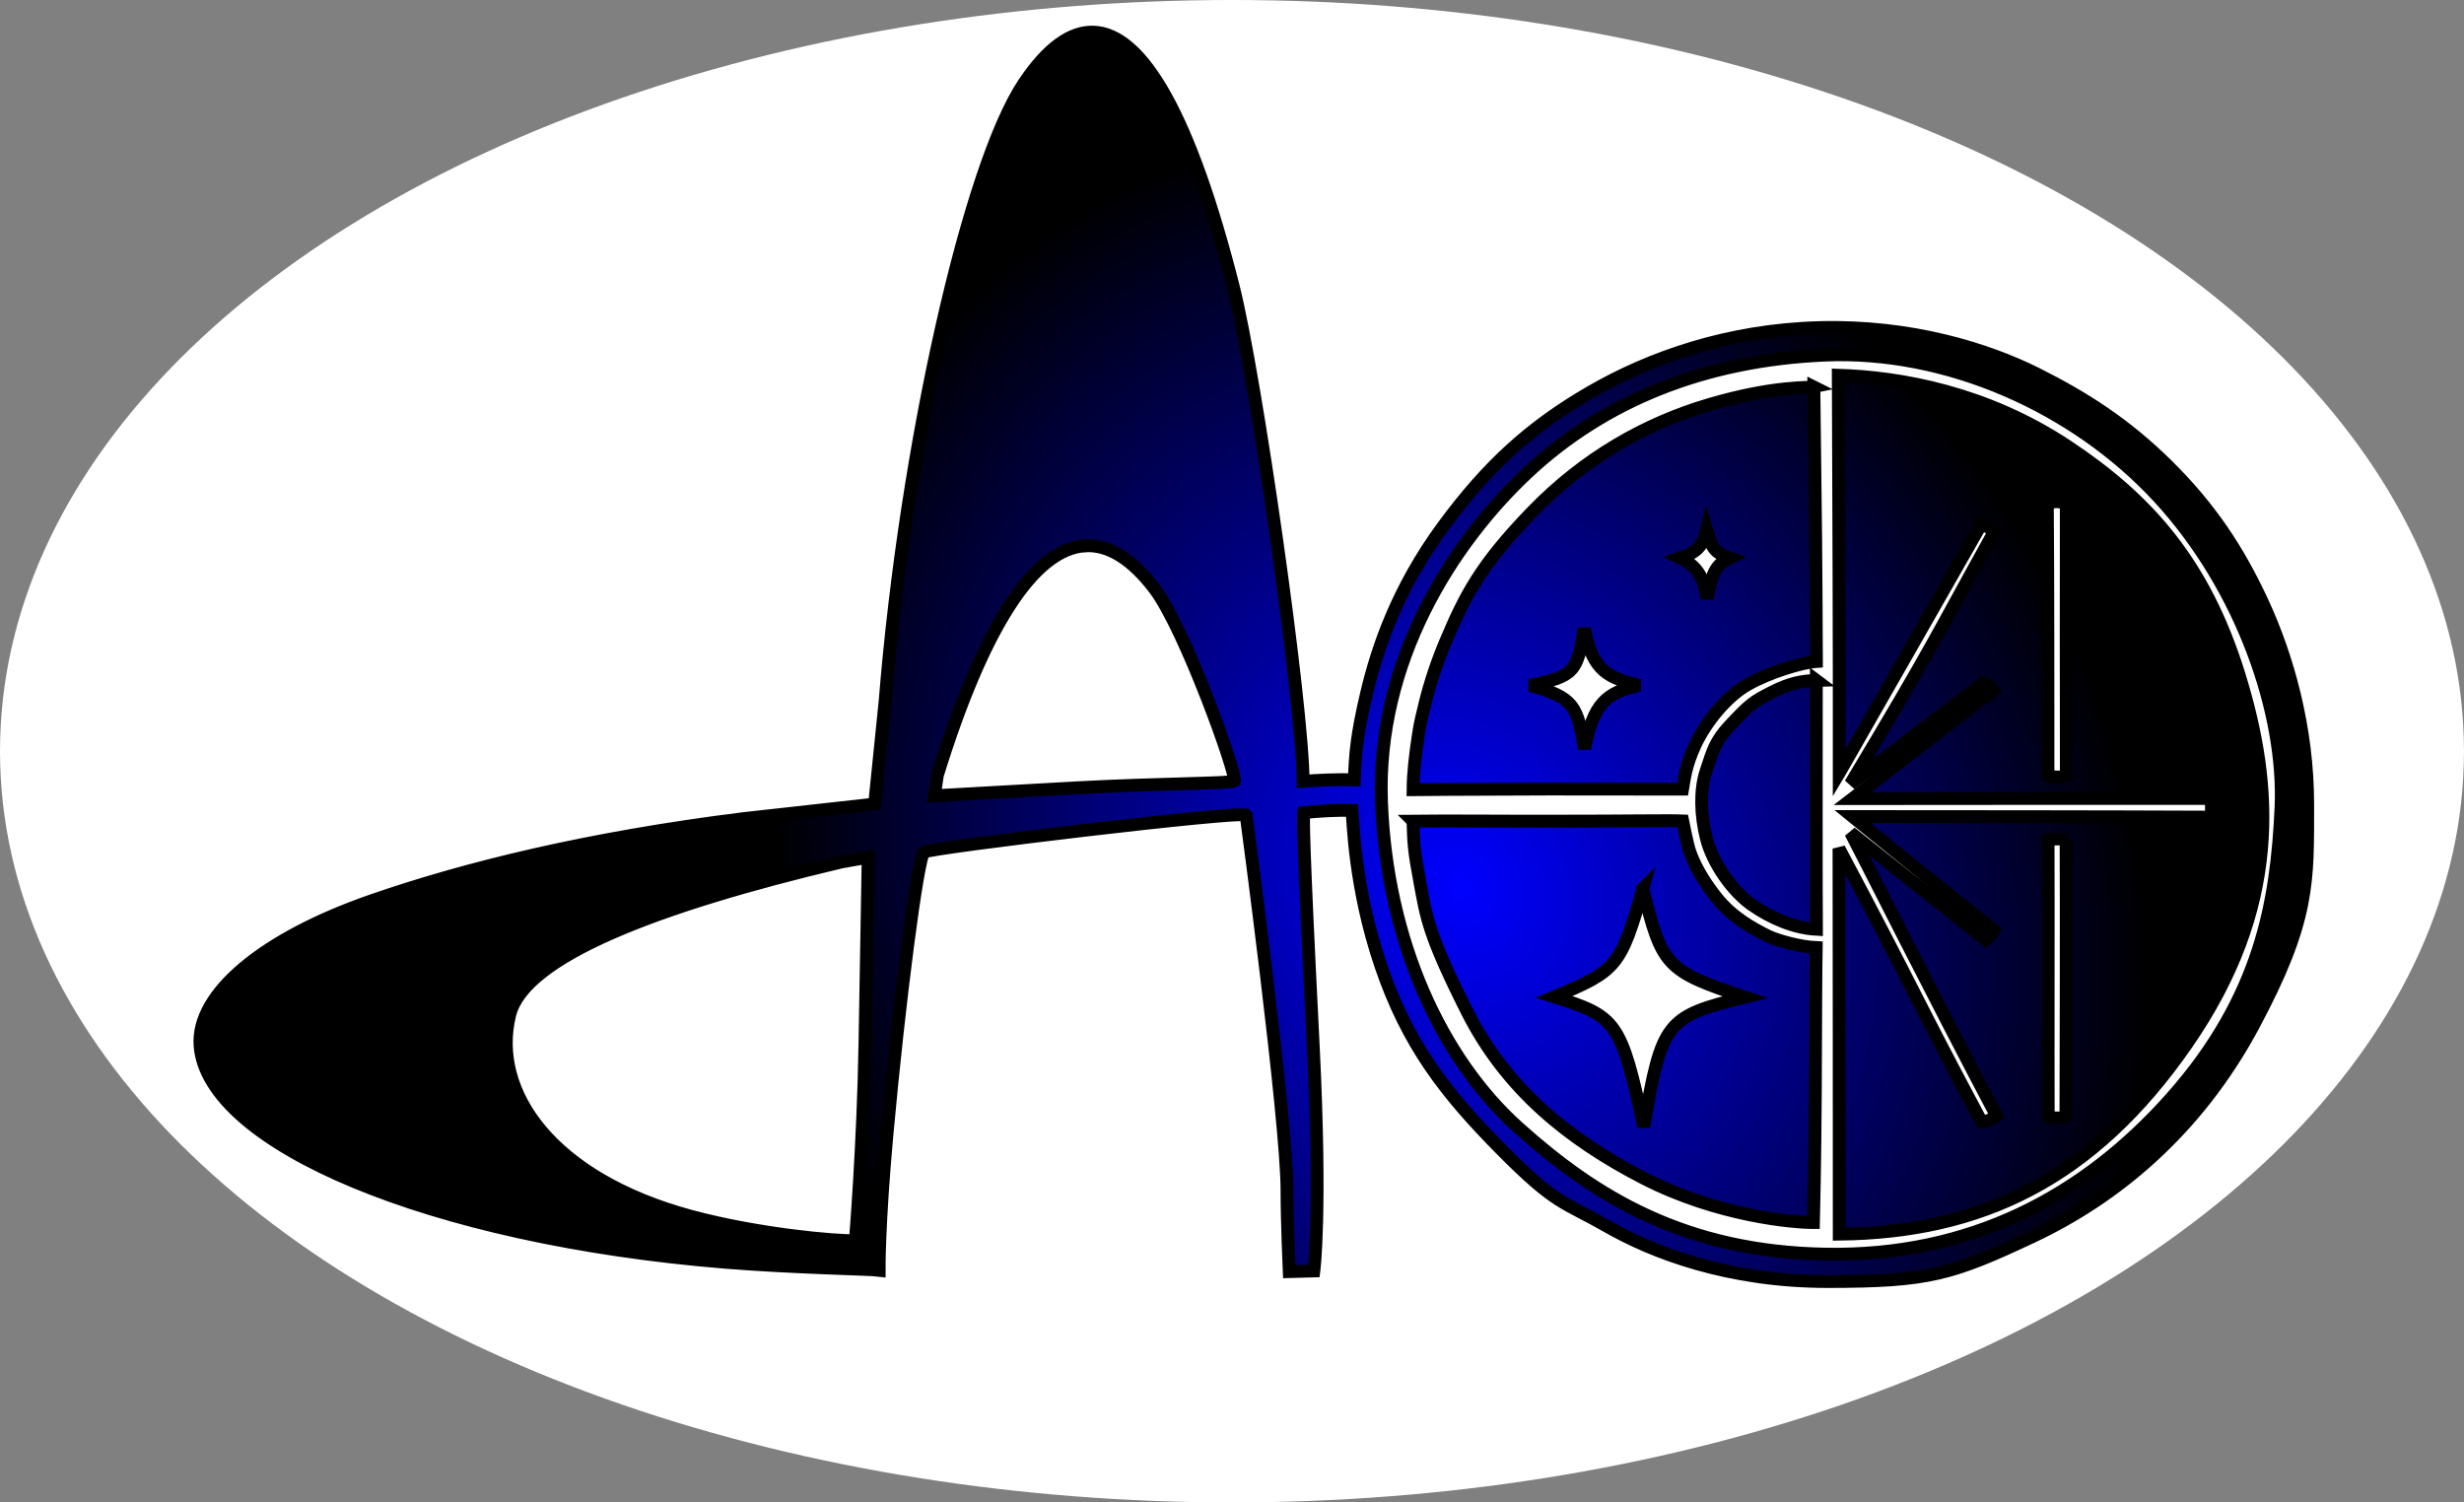
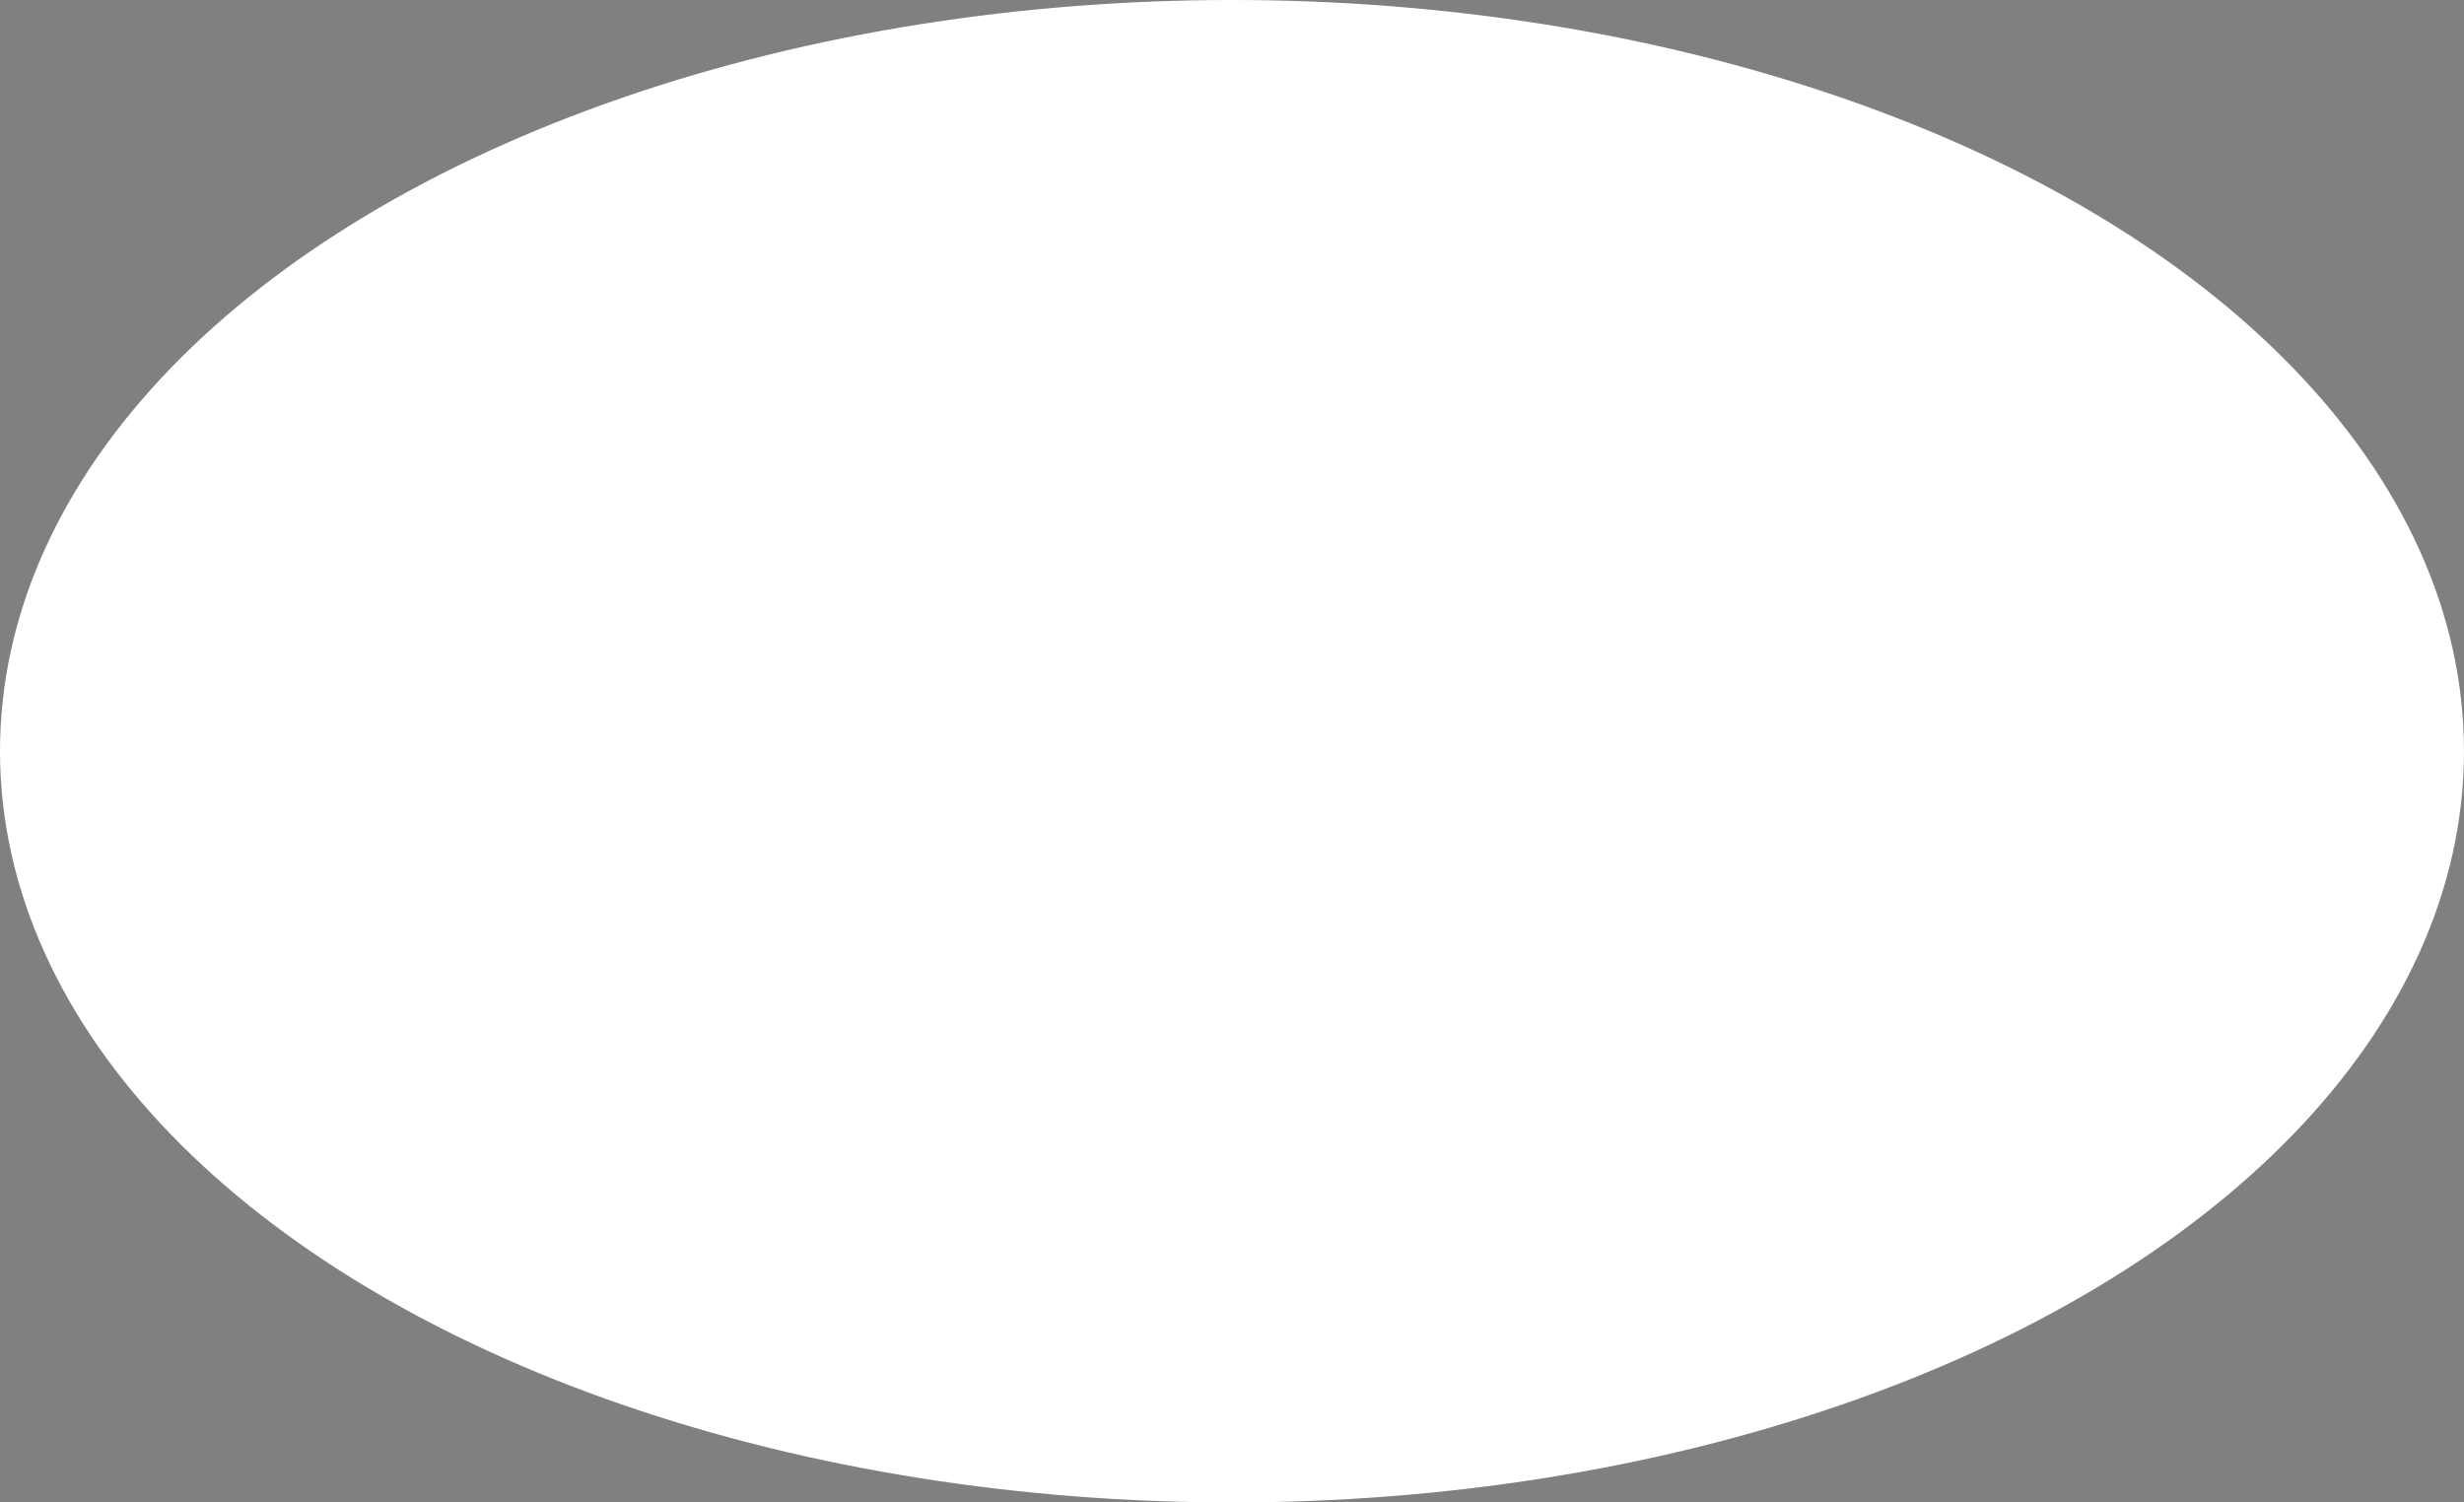
<svg xmlns="http://www.w3.org/2000/svg" xmlns:ns1="http://www.inkscape.org/namespaces/inkscape" xmlns:ns2="http://sodipodi.sourceforge.net/DTD/sodipodi-0.dtd" xmlns:ns3="http://www.openswatchbook.org/uri/2009/osb" xmlns:xlink="http://www.w3.org/1999/xlink" id="svg2" version="1.1" ns1:version="0.92.2 5c3e80d, 2017-08-06" width="54.244mm" height="33.077mm" viewBox="0 0 192.202 117.202" ns2:docname="saologo.svg">
  <rect x="0" y="0" width="192.202" height="117.202" fill="#808080" stroke="none" />
  <defs id="defs6">
    <linearGradient ns1:collect="always" id="b_k">
      <stop style="stop-color:#0000ff;stop-opacity:1" offset="0" id="stop5605" />
      <stop style="stop-color:#000000;stop-opacity:1" offset="1" id="stop5607" />
    </linearGradient>
    <linearGradient id="linearGradient5583" ns3:paint="solid">
      <stop style="stop-color:#0000ff;stop-opacity:1;" offset="0" id="stop5585" />
    </linearGradient>
    <linearGradient id="linearGradient5623" ns3:paint="solid">
      <stop style="stop-color:#8588ab;stop-opacity:1;" offset="0" id="stop5625" />
    </linearGradient>
    <ns1:path-effect effect="spiro" id="path-effect3349" is_visible="true" />
    <radialGradient ns1:collect="always" xlink:href="#b_k" id="radialGradient5609" cx="105.371" cy="83.038" fx="105.371" fy="83.038" r="82.243" gradientTransform="matrix(0.563,-0.282,0.331,0.66,19.493,44.015)" gradientUnits="userSpaceOnUse" />
  </defs>
  <ns2:namedview pagecolor="#ffffff" bordercolor="#666666" borderopacity="1" objecttolerance="10" gridtolerance="10" guidetolerance="10" ns1:pageopacity="0" ns1:pageshadow="2" ns1:window-width="1680" ns1:window-height="1050" id="namedview4" showgrid="true" units="mm" ns1:zoom="4" ns1:cx="114.18632" ns1:cy="45.464061" ns1:window-x="0" ns1:window-y="1080" ns1:window-maximized="0" ns1:current-layer="layer1" showguides="true" fit-margin-top="0" fit-margin-left="0" fit-margin-right="0" fit-margin-bottom="0" />
  <g ns1:groupmode="layer" id="layer2" ns1:label="back" style="display:inline" transform="translate(7.653,0.096)" />
  <g ns1:groupmode="layer" id="layer1" ns1:label="Layer 1" style="display:inline" transform="translate(7.653,0.096)">
    <ellipse style="opacity:1;fill:#ffffff;fill-opacity:1;fill-rule:evenodd;stroke:#ffffff;stroke-width:5.815;stroke-miterlimit:4;stroke-dasharray:none;stroke-dashoffset:0;stroke-opacity:1" id="path836" cx="88.447" cy="58.504" rx="93.193" ry="55.693" />
-     <path ns2:nodetypes="sscccssscsscsccscczzzzzzzzzzzzzzccsszzzzzzzzzccsccccccccccssccczzzccccsssszczzcccccccscccccscccccccccccccczczcccccczsscssscccccccccccccccccccccccc" ns1:connector-curvature="0" id="path5615" d="M 77.618,2.409 C 75.849,2.364 74.047,3.679 72.233,6.378 67.929,12.779 62.985,34.762 61.391,54.581 L 60.571,62.627 50.318,63.766 C 38.196,65.282 28.696,67.618 21.352,70.164 12.985,73.064 7.65,77.398 7.952,81.475 8.518,89.119 25.876,96.502 48.952,98.372 c 5.225,0.423 11.366,0.536 11.971,0.616 0,0 -0.029,-3.518 0.606,-10.534 0.953,-10.521 2.411,-21.685 2.886,-22.08 0.406,-0.338 24.847,-3.262 25.134,-2.89 0,0 3.188,23.741 3.188,29.273 0,2.497 0.174,6.343 0.174,6.343 l 1.925,-0.053 c 0,0 0.601,-4.564 -0.05,-17.528 -0.85,-16.931 -0.77,-17.553 -0.741,-18.226 1.215,-0.127 2.647,-0.202 3.77,-0.171 0.068,0.64 0.146,5.948 2.24,12.106 2.094,6.158 5.034,9.934 9.379,14.327 4.345,4.393 4.832,4.038 8.307,6.027 3.475,1.99 9.339,4.294 17.199,4.29 7.86,-0.004 9.647,-0.541 15.983,-3.523 6.336,-2.983 12.756,-8.163 17.186,-16.433 4.431,-8.27 4.242,-11.221 4.249,-17.244 0.007,-6.024 -1.593,-11.602 -3.533,-15.79 -1.94,-4.188 -4.148,-7.435 -7.382,-10.641 -3.234,-3.205 -6.458,-5.285 -10.252,-7.183 -3.794,-1.898 -9.76,-3.791 -16.917,-3.6 -7.157,0.19 -13.238,2.35 -17.86,5.028 -4.622,2.678 -7.977,5.678 -11.527,10.515 -3.55,4.837 -5.1,9.463 -5.917,12.89 -0.816,3.427 -0.914,4.931 -0.978,6.847 -1.324,-0.056 -2.944,0.035 -3.997,0.112 0,-5.735 -3.674,-31.599 -5.46,-38.641 C 85.233,9.189 81.509,2.507 77.618,2.409 Z M 134.707,27.604 c 9.472,-0.407 19.439,3.969 26.007,11.066 6.568,7.097 9.901,16.949 9.56,24.261 -0.341,7.312 -1.578,14.747 -8.521,22.582 -6.943,7.835 -15.845,12.403 -26.942,12.224 -11.096,-0.178 -18.065,-4.522 -24.027,-9.872 -5.962,-5.35 -10.266,-14.512 -10.675,-25.425 -0.409,-10.913 5.517,-20.179 11.433,-25.703 5.916,-5.524 13.693,-8.726 23.164,-9.133 z m 1.11,32.591 c 4.941,-8.637 4.941,-8.637 11.12,-19.478 0.25,0.124 0.979,0.647 0.979,0.647 -4.678,8.423 -4.678,8.777 -11.226,19.689 5.485,-4.179 5.485,-4.179 10.42,-7.903 0.201,0.046 0.617,0.593 0.676,0.652 -6.077,4.611 -6.101,4.697 -10.93,8.398 8.861,-0.011 18.783,-0.011 27.986,-0.009 l 0.011,1.455 c -9.215,-0.04 -18.781,-0.04 -27.998,-0.046 5.674,4.613 5.674,4.613 11.042,8.87 -0.091,0.189 -0.663,0.744 -0.663,0.744 -5.414,-4.292 -5.414,-4.292 -10.526,-8.353 1.067,2.027 6.53,12.919 11.376,22.085 0,0 -0.336,0.211 -0.344,0.219 -0.132,0.125 -0.718,0.273 -0.818,0.268 -5.367,-10.051 -5.102,-10.006 -11.126,-21.333 4.4e-4,9.909 0.029,20.16 0.019,30.079 10.983,-0.127 19.727,-4.181 27.104,-14.84 7.377,-10.659 6.799,-20.031 4.091,-28.779 -2.708,-8.749 -7.12,-13.692 -13.433,-17.87 -6.313,-4.178 -12.962,-5.366 -17.837,-5.518 0.042,10.566 0.085,21.357 0.076,31.025 z m -1.978,-30.1 c -0.305,0.069 -3.061,-0.131 -8.111,1.35 -5.05,1.481 -9.808,4.204 -13.846,8.367 -4.038,4.163 -5.263,6.567 -6.765,10.126 -0.677,1.604 -1.228,3.272 -1.595,4.774 -0.446,1.831 -0.418,1.741 -0.588,2.88 -0.17,1.139 -0.354,2.56 -0.364,3.914 0,0 3.421,-0.037 10.632,-0.053 l 10.398,0.01 c 0.125,-0.703 0.203,-1.774 0.982,-3.456 0.78,-1.682 2.377,-3.736 4.097,-4.708 1.721,-0.971 4.244,-1.723 5.358,-1.796 -0.044,-9.188 -0.046,-9.177 -0.199,-21.409 z m -8.359,11.144 c 0.396,1.337 0.494,1.73 1.784,2.193 -1.239,0.591 -1.363,1.369 -1.751,3.155 -0.282,-1.725 -0.836,-2.552 -2.109,-3.166 1.302,-0.433 1.764,-0.891 2.076,-2.182 z m -48.485,1.242 c 1.809,-0.103 3.622,1.001 5.406,3.34 2.392,3.136 6.478,14.587 6.232,15.005 -0.201,0.201 -5.697,0.178 -12.162,0.525 l -11.241,0.629 0.232,-1.594 c 3.592,-11.609 7.553,-17.677 11.533,-17.904 z m 75.054,-3.268 c 0.562,-0.224 0.85,-0.235 1.477,-0.013 -0.012,3.145 -0.012,18.027 0.004,21.201 -0.108,0.179 -1.292,0.118 -1.432,0.023 -10e-4,-4.614 -10e-4,-15.953 -0.049,-21.211 z m -36.12,9.682 c 0.649,3.456 1.943,3.882 4.31,4.479 -2.645,0.534 -3.602,1.472 -4.288,4.935 -0.58,-3.312 -0.776,-3.99 -4.261,-4.943 3.462,-0.71 3.697,-1.047 4.239,-4.47 z m 18.101,4.087 c -1.117,0.032 -2.034,0.19 -3.48,0.927 -1.446,0.738 -1.676,0.894 -3.283,2.608 -1.156,1.234 -1.333,2.027 -1.836,3.525 -0.502,1.499 -0.43,3.452 0.016,5.243 0.493,1.98 2.063,4.163 3.569,5.211 1.506,1.048 3.287,1.807 5.02,1.901 -0.022,-2.492 -0.011,-14.462 -0.007,-19.416 z m -31.463,10.973 c 0.05,1.701 0.051,2.18 0.546,4.81 0.495,2.63 0.606,3.96 3.66,10.022 3.055,6.063 7.899,9.983 13.746,13.003 5.847,3.02 11.872,3.492 13.287,3.482 0,0 0.117,-4.515 0.146,-10.279 0.031,-6.412 0.035,-9.401 0.067,-11.171 -1.24,-0.056 -3.019,-0.537 -3.765,-0.901 -1.25,-0.611 -2.796,-1.485 -3.989,-2.968 -1.243,-1.545 -1.82,-2.802 -2.102,-3.602 -0.188,-0.534 -0.558,-2.41 -0.558,-2.41 -1.156,-0.047 -4.042,0.019 -10.221,0.019 -3.217,0.01 -8.29,-0.037 -10.817,-0.005 z m -42.501,2.818 -0.249,14.495 c -0.139,8.096 -0.75,15.414 -0.75,15.414 -1.499,0.05 -7.581,-0.484 -12.843,-1.903 -10.819,-2.917 -15.632,-9.673 -14.109,-15.741 1.125,-4.481 11.286,-8.441 25.837,-11.887 z m 60.432,2.447 c 1.48,6.078 1.834,6.433 7.973,8.473 -6.139,1.502 -6.493,1.857 -7.901,10.108 -1.781,-8.251 -2.135,-8.606 -6.996,-10.135 4.861,-2.013 5.215,-2.368 6.924,-8.446 z m 33.013,-3.821 c 0.025,5.284 0.002,16.986 -0.014,21.583 -0.248,0.197 -1.237,0.145 -1.38,0.025 -0.021,-4.622 0.012,-16.32 -0.011,-21.61 0.399,-0.065 1.147,-0.067 1.406,0.002 z" style="display:inline;opacity:1;fill:url(#radialGradient5609);fill-opacity:1;fill-rule:nonzero;stroke:#000000;stroke-opacity:1" />
    <path style="opacity:1;fill:#000000;fill-opacity:0.515;fill-rule:nonzero;stroke:#00ca3c;stroke-width:0;stroke-miterlimit:4;stroke-dasharray:none;stroke-dashoffset:0;stroke-opacity:1" id="path5645" ns2:type="arc" ns2:cx="134.46875" ns2:cy="68.642914" ns2:rx="0.15625" ns2:ry="0.84375" ns2:start="0" ns2:end="0.0056288614" d="m 134.625,68.643 a 0.156,0.844 0 0 1 0,0.005 l -0.156,-0.005 z" />
  </g>
</svg>